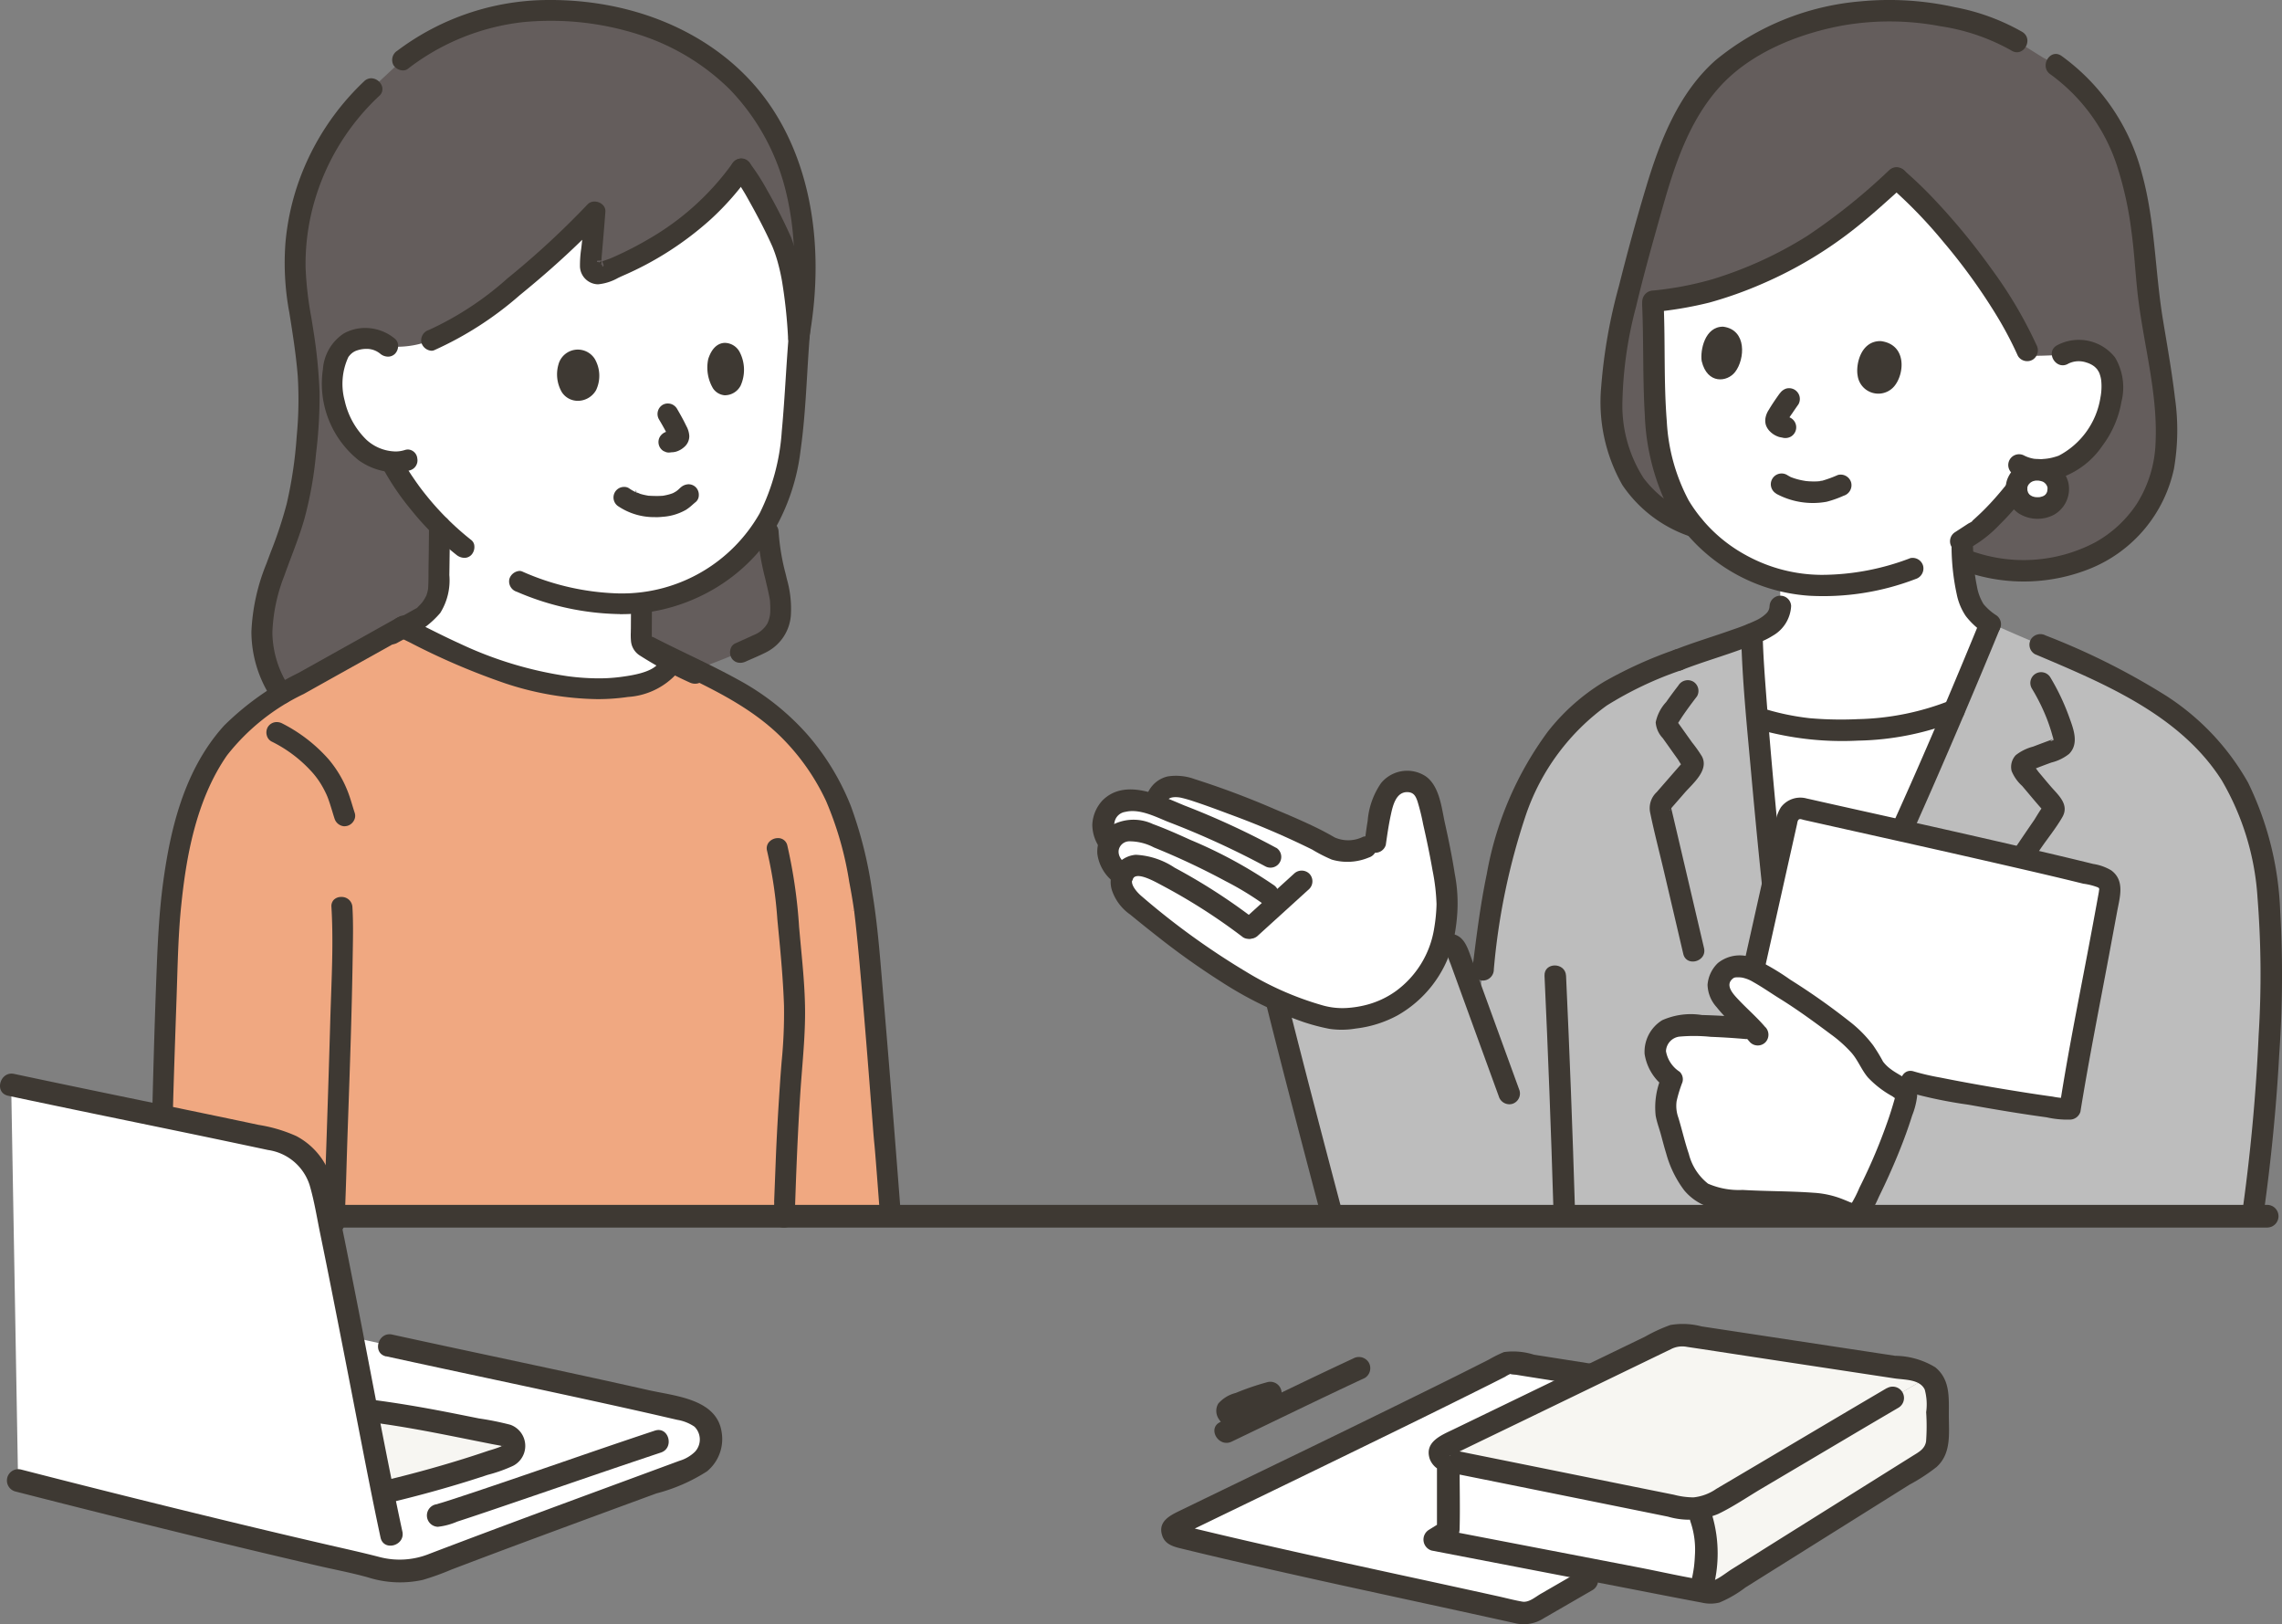
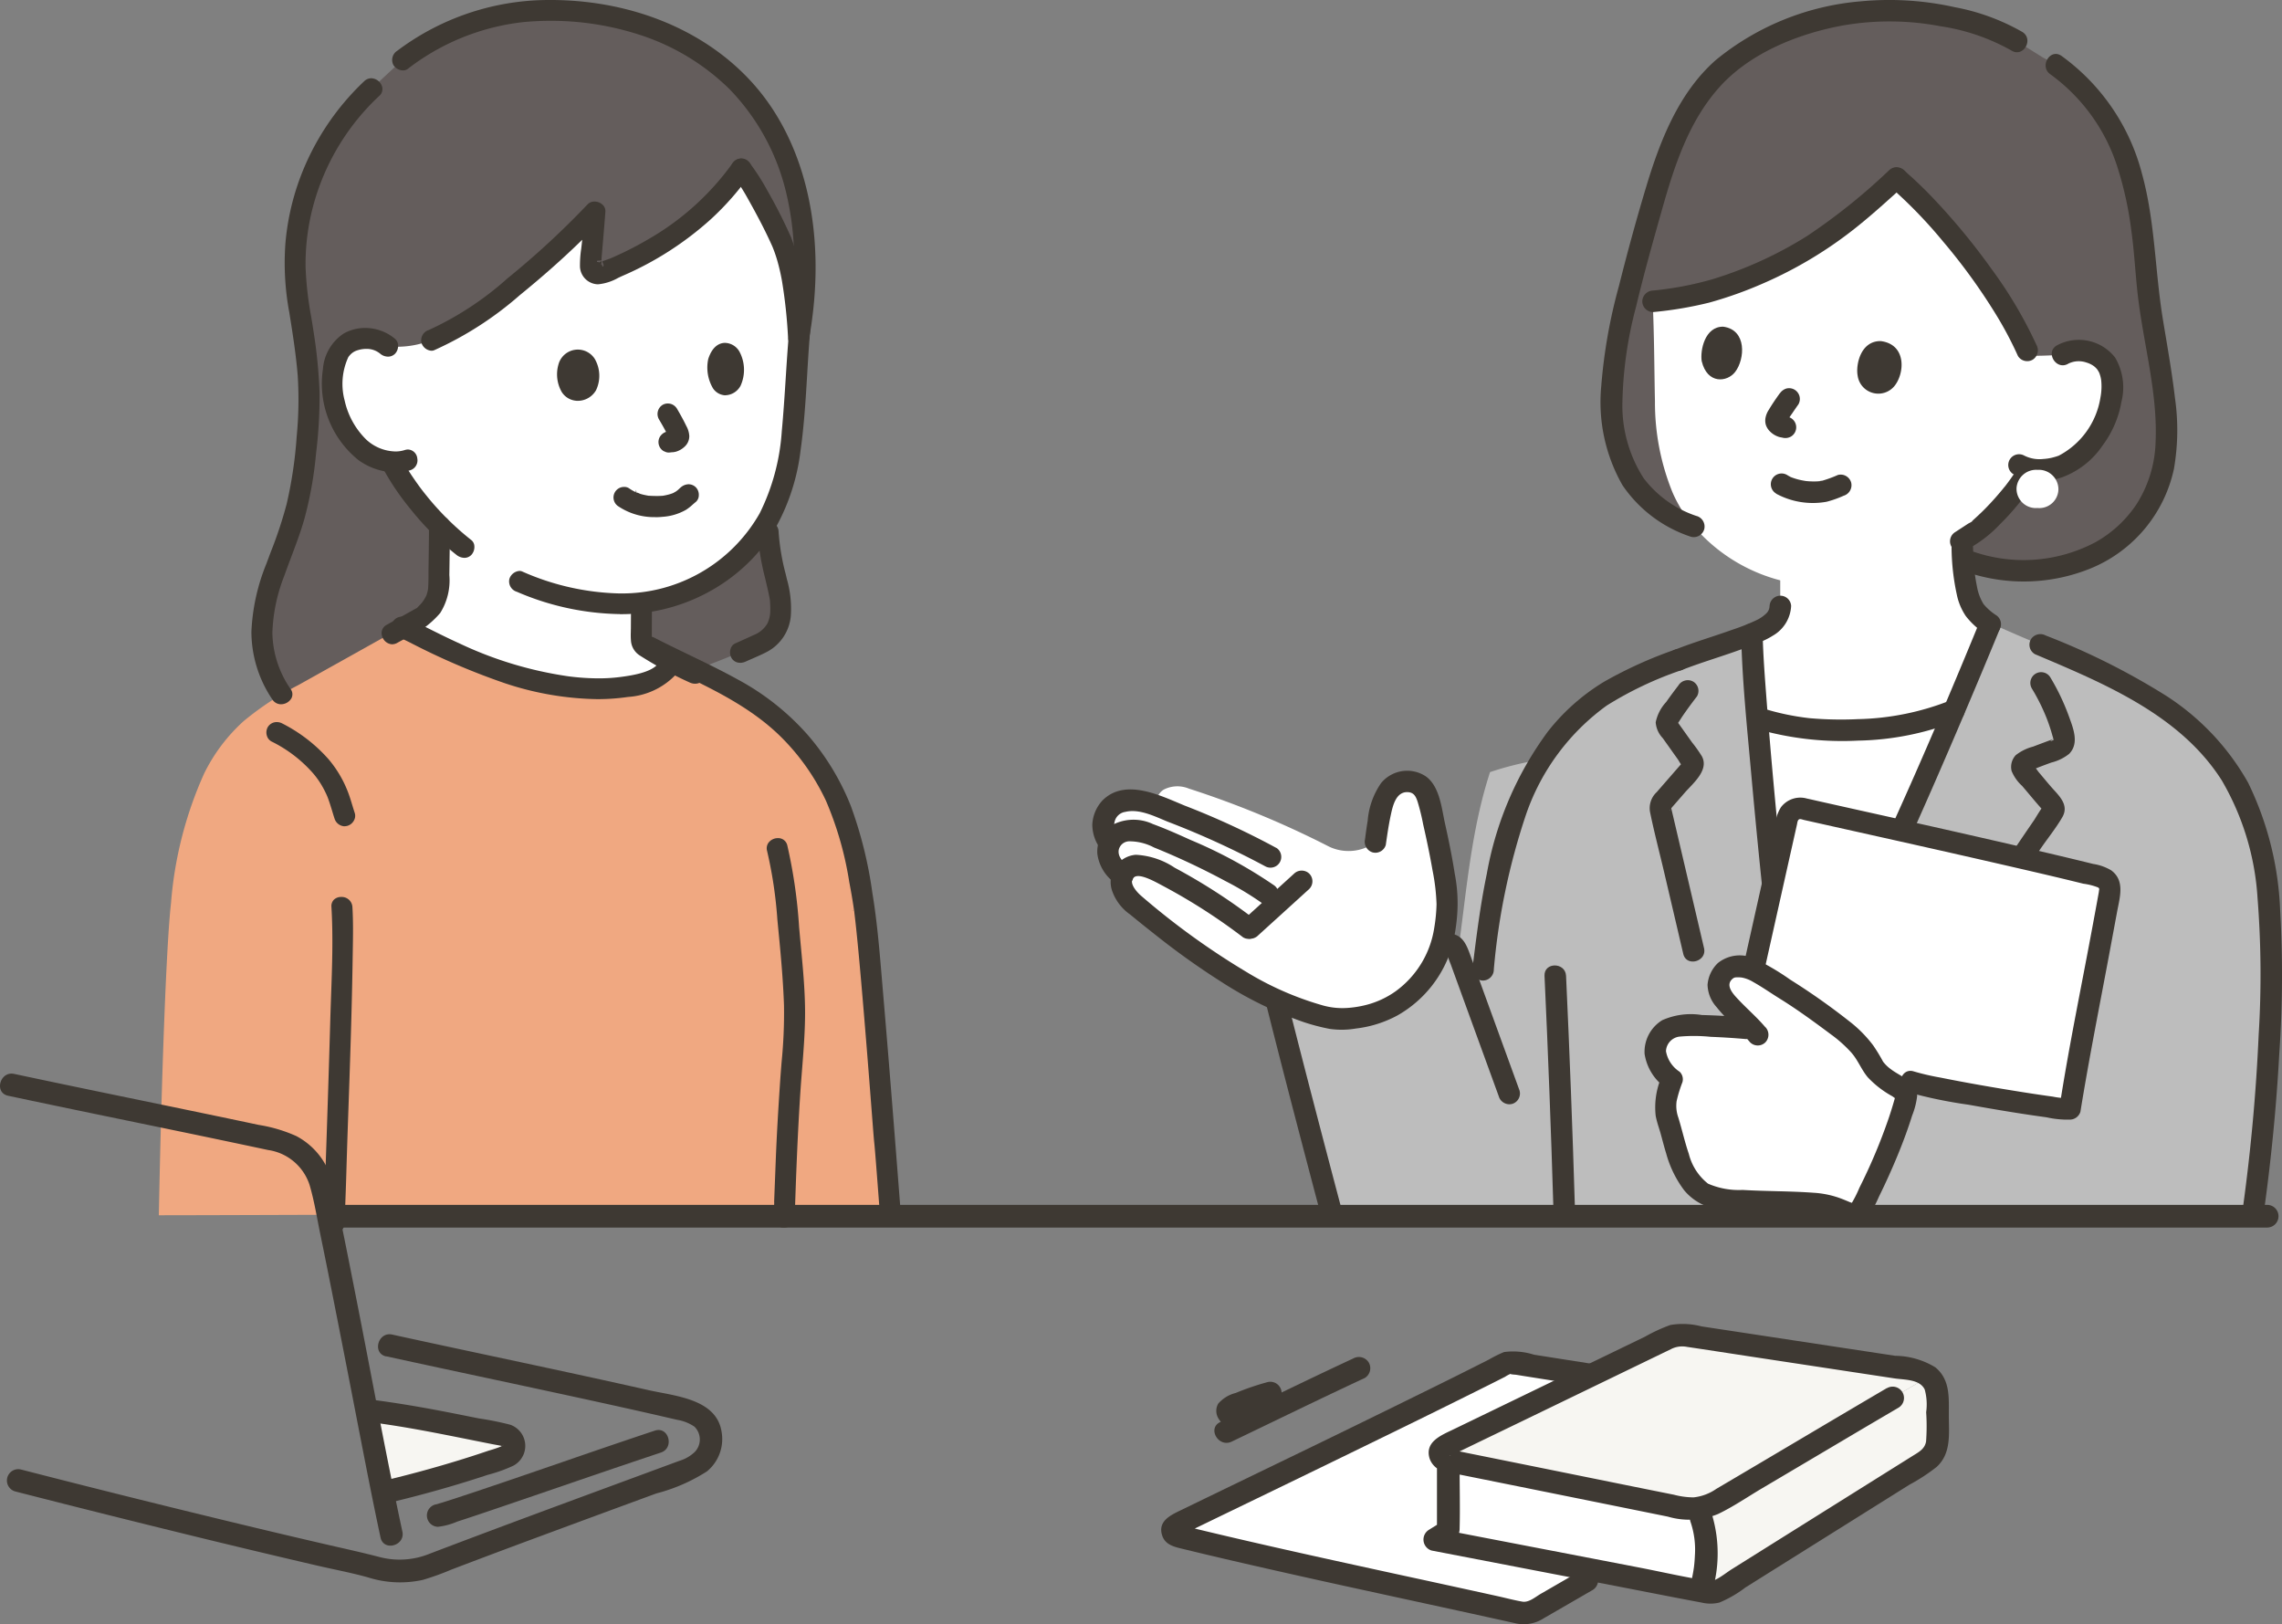
<svg xmlns="http://www.w3.org/2000/svg" width="173.131" height="123.213" viewBox="0 0 173.131 123.213">
  <rect x="0" y="0" width="173.131" height="123.213" fill="#808080" stroke="none" />
  <g id="グループ_1817" data-name="グループ 1817" transform="translate(10619.797 -15269.932)">
    <g id="グループ_230" data-name="グループ 230" transform="translate(-1205.8 97.429)">
      <path id="パス_2706" data-name="パス 2706" d="M31.834,12.1a18.489,18.489,0,0,0-2.183,5.087,17.774,17.774,0,0,0-.562,5.183c.078,1.878.516,3.668.741,5.517a26.73,26.73,0,0,1,.287,5.1,38.961,38.961,0,0,1-.976,7.375c-.823,3.233-2.711,6.274-2.57,9.606A8.412,8.412,0,0,0,28.05,54.33s1.522,2.1,7.067,2.131a84.035,84.035,0,0,0,17.5-1.831,78.443,78.443,0,0,0,11.594-4.078c1.717-.777,1.782-1.992,1.7-3.266-.06-.905-.9-3.457-.944-5.3l2.359-14.915a29.717,29.717,0,0,0-.036-10.2,18.674,18.674,0,0,0-3.965-8.247c-3.363-3.774-8.3-6-14.375-6.16A17.76,17.76,0,0,0,37.233,6.2L34.893,8.382A18.113,18.113,0,0,0,31.834,12.1Z" transform="translate(-9420.691 15170.84)" fill="#645d5c" />
      <path id="パス_2707" data-name="パス 2707" d="M48.653,74.215l1.276-.713a2.988,2.988,0,0,0,1.206-2.413c.022-.853.047-2.9.059-4.462a23.343,23.343,0,0,1-2.386-2.822s-.774-1.105-1.107-1.74l-.128-.316a4.728,4.728,0,0,1-2.115-.791,6.406,6.406,0,0,1-2.069-3.113,5.967,5.967,0,0,1,.19-4.4,2.21,2.21,0,0,1,1.97-1.041,2.447,2.447,0,0,1,1.709.594,7.091,7.091,0,0,0,3.325-.471,16.813,16.813,0,0,0,2.249-1.13,61.274,61.274,0,0,0,10.145-8.6c-.095,1.3-.233,2.842-.337,4.069a.6.6,0,0,0,.818.6,22.622,22.622,0,0,0,10.625-7.919,29.65,29.65,0,0,1,2.891,5.129c.782,1.6,1.206,3.6,1.473,7.854-.183,2.167-.3,4.311-.447,6.308-.3,4.074-1.4,7.79-4.164,10.22a13.065,13.065,0,0,1-7.32,3.393c0,.122,0,.2,0,.2,0,1.006-.009,1.464-.014,2.47a.852.852,0,0,0,.089.468.833.833,0,0,0,.288.241q.9.543,1.817,1.04c-.1,1.259-2.2,1.789-3.425,1.97-3.405.5-7.351-.382-10.727-1.671a64.731,64.731,0,0,1-6.111-2.824l.222-.124Z" transform="translate(-9431.843 15145.777)" fill="#fff" />
      <path id="パス_2708" data-name="パス 2708" d="M5.875,157.9a13.194,13.194,0,0,1,3-3.992,23.053,23.053,0,0,1,4.178-2.753q3.927-2.191,7.851-4.387a66.387,66.387,0,0,0,6.2,2.865c3.372,1.29,7.32,2.174,10.725,1.671,1.013-.148,2.625-.54,3.209-1.379l.51-.732c1.982.963,4.284,2.059,5.707,2.971A17.7,17.7,0,0,1,55,163.1c.359,1.479.722,3.3.944,4.811.519,3.544,1.705,13.959,2.414,23.293-5.343,0-48.8.18-55.908.182.186-9.694.549-20.408.924-23.674a29.5,29.5,0,0,1,2.5-9.808Z" transform="translate(-9404.397 15073.309)" fill="#f0a881" />
      <path id="パス_2709" data-name="パス 2709" d="M112.027,115.8a4.871,4.871,0,0,1-2.765-.8.8.8,0,0,1,.422-1.491.63.63,0,0,1,.368.109,3.092,3.092,0,0,0,.379.229c.04.021.08.041.121.06l.023-.173.035.18-.058-.006a.307.307,0,0,0,.125.041h.022l.095.042c.044.02.083.037.1.043q.2.062.4.1c.06.013.122.024.182.035l.05.008c.224.012.412.019.6.019.138,0,.276,0,.417-.014l.053,0,.032-.006c.072-.012.144-.025.215-.041a3.572,3.572,0,0,0,.378-.1l.027-.011a.235.235,0,0,0,.1-.038v0l.016,0,.017-.009c.073-.038.144-.076.214-.12l.058-.039.06-.047c.022-.018.044-.035.065-.054l.073-.068c.04-.038.08-.076.123-.111l.039-.031a.932.932,0,0,1,.551-.2.791.791,0,0,1,.544.226.809.809,0,0,1,.229.612.665.665,0,0,1-.224.5c-.086.069-.167.14-.249.212a3.706,3.706,0,0,1-.489.383,4.118,4.118,0,0,1-1.766.535,5.48,5.48,0,0,1-.587.031" transform="translate(-9476.317 15095.933)" fill="#3e3933" />
      <path id="パス_2710" data-name="パス 2710" d="M97.08,85.7A1.434,1.434,0,0,1,96,85.033a2.7,2.7,0,0,1-.249-2.073,1.522,1.522,0,0,1,2.756-.436,2.552,2.552,0,0,1,.1,2.375,1.6,1.6,0,0,1-1.5.805Z" transform="translate(-9467.382 15117.203)" fill="#3e3933" />
      <path id="パス_2711" data-name="パス 2711" d="M132.14,84.221a1.186,1.186,0,0,1-.88-.519,3.1,3.1,0,0,1-.364-2.235c.342-1.062.947-1.221,1.276-1.221a1.3,1.3,0,0,1,1.089.662,2.926,2.926,0,0,1,.089,2.585,1.357,1.357,0,0,1-1.21.728" transform="translate(-9491.159 15118.268)" fill="#3e3933" />
      <path id="パス_2712" data-name="パス 2712" d="M120.027,98.148a.808.808,0,0,1-.212-.029l-.2-.085a.8.8,0,0,1-.275-1.083.9.9,0,0,1,.372-.336l.092-.039-.047-.088c-.154-.293-.322-.579-.494-.872a.811.811,0,0,1,.289-1.089.758.758,0,0,1,.4-.1.805.805,0,0,1,.208.027.829.829,0,0,1,.476.366c.294.5.518.914.706,1.308a1.766,1.766,0,0,1,.228.757,1.071,1.071,0,0,1-.357.818,1.613,1.613,0,0,1-.672.383,1.823,1.823,0,0,1-.272.042v-.008l-.019,0v.008l-.053,0a.869.869,0,0,1-.172.018" transform="translate(-9483.272 15108.687)" fill="#3e3933" />
      <path id="パス_2713" data-name="パス 2713" d="M141.43,51.5a.819.819,0,0,1-.8-.8,38.176,38.176,0,0,0-.461-4.309,15.231,15.231,0,0,0-.359-1.559c-.057-.195-.119-.388-.187-.58-.029-.082-.06-.164-.091-.246l-.073-.186-.015-.035c-.467-1.051-1.029-2.149-1.82-3.562a15.665,15.665,0,0,0-1.245-1.935l-.013-.017a.62.62,0,0,1-.085-.48.889.889,0,0,1,.39-.581.742.742,0,0,1,.377-.107.935.935,0,0,1,.718.4,16.245,16.245,0,0,1,1.28,2,38.8,38.8,0,0,1,1.824,3.6,22.827,22.827,0,0,1,1.346,7.529l.005.076a.7.7,0,0,1-.2.519.837.837,0,0,1-.6.271" transform="translate(-9494.838 15147.431)" fill="#3e3933" />
      <path id="パス_2714" data-name="パス 2714" d="M55.4,130.47a.846.846,0,0,1-.776-.652.7.7,0,0,1,.361-.828l2.136-1.194.06-.032c.034-.017.068-.035.1-.055l.208-.216a2.517,2.517,0,0,0,.2-.224,3.224,3.224,0,0,0,.3-.5,2.5,2.5,0,0,0,.11-.388c.007-.032.011-.048.013-.056,0-.037.006-.056.009-.088.026-.318.028-.641.03-.955l0-.328q.028-1.733.04-3.466h0a.757.757,0,0,1,.8-.766.827.827,0,0,1,.587.228.733.733,0,0,1,.2.536q-.015,1.867-.044,3.733a4.655,4.655,0,0,1-.691,2.873,7.1,7.1,0,0,1-2.577,1.9c-.229.12-.457.241-.681.366a.8.8,0,0,1-.392.109" transform="translate(-9439.64 15090.912)" fill="#3e3933" />
      <path id="パス_2715" data-name="パス 2715" d="M117.781,145.953a1,1,0,0,1-.426-.1,29.883,29.883,0,0,1-3.741-2.023,1.447,1.447,0,0,1-.7-1.126,5.326,5.326,0,0,1-.012-.676q0-.134.005-.266l.01-1.762a.808.808,0,0,1,.8-.8h0a.746.746,0,0,1,.545.228.811.811,0,0,1,.244.567l-.011,1.892c0,.188,0,.374,0,.561v.051l.232.14c1.1.659,2.261,1.278,3.445,1.843l.027.013a.649.649,0,0,1,.3.378.916.916,0,0,1-.055.7.722.722,0,0,1-.667.376" transform="translate(-9479.04 15078.419)" fill="#3e3933" />
      <path id="パス_2716" data-name="パス 2716" d="M136.9,132.771a.743.743,0,0,1-.666-.379.864.864,0,0,1-.059-.678.645.645,0,0,1,.336-.406l.485-.218c.31-.139.62-.278.928-.422a2.071,2.071,0,0,0,1.039-.873,2.264,2.264,0,0,0,.221-1.029c.005-.219-.006-.435-.018-.656,0-.009,0-.033-.006-.058h0l-.009-.076c-.01-.06-.021-.115-.031-.169-.075-.387-.161-.755-.246-1.111l-.094-.4a18.907,18.907,0,0,1-.555-3.4l0-.082a.711.711,0,0,1,.186-.535.8.8,0,0,1,.577-.226.786.786,0,0,1,.828.768,16.8,16.8,0,0,0,.54,3.226l.091.387a8.175,8.175,0,0,1,.3,2.727,3.423,3.423,0,0,1-1.812,2.78c-.354.185-.73.349-1.094.508-.172.075-.343.149-.513.226a1.053,1.053,0,0,1-.431.1" transform="translate(-9494.742 15090.012)" fill="#3e3933" />
      <path id="パス_2717" data-name="パス 2717" d="M87.9,26.2a.715.715,0,0,1-.191-.025.824.824,0,0,1-.554-.987,28.054,28.054,0,0,0,.384-5.542,22.233,22.233,0,0,0-.566-4.862,16.882,16.882,0,0,0-4.329-8.012,17.276,17.276,0,0,0-6.828-4.131,21.794,21.794,0,0,0-6.758-1.061c-.7,0-1.4.034-2.087.1A17.48,17.48,0,0,0,58.221,5.23a.582.582,0,0,1-.357.112.882.882,0,0,1-.723-.4.826.826,0,0,1,.293-1.094A19.15,19.15,0,0,1,68.022.022Q68.528,0,69.035,0C75.314,0,80.976,2.373,84.57,6.508c3.96,4.557,5.459,11.527,4.113,19.124a.783.783,0,0,1-.785.572" transform="translate(-9441.286 15172.502)" fill="#3e3933" />
      <path id="パス_2718" data-name="パス 2718" d="M46.237,87.718A4.954,4.954,0,0,1,43.42,86.8,7.438,7.438,0,0,1,40.7,79.885a3.549,3.549,0,0,1,1.569-2.7,3.3,3.3,0,0,1,1.634-.427,3.53,3.53,0,0,1,2.277.832.669.669,0,0,1,.224.493.858.858,0,0,1-.229.627.744.744,0,0,1-.535.224.932.932,0,0,1-.6-.229,1.619,1.619,0,0,0-1.065-.36,2.163,2.163,0,0,0-.63.1,1.224,1.224,0,0,0-.611.39l-.055.063,0,0a.818.818,0,0,0-.053.076,4.847,4.847,0,0,0-.277,3.288,5.942,5.942,0,0,0,1.654,2.978,3.369,3.369,0,0,0,2.2.887,2.3,2.3,0,0,0,.7-.106.835.835,0,0,1,.257-.043.744.744,0,0,1,.7.675.782.782,0,0,1-.541.9,3.57,3.57,0,0,1-1.094.162" transform="translate(-9430.198 15120.625)" fill="#3e3933" />
      <path id="パス_2719" data-name="パス 2719" d="M61.111,114.36a1,1,0,0,1-.609-.229,21.326,21.326,0,0,1-3.463-3.447,19.512,19.512,0,0,1-1.993-2.9.812.812,0,0,1,.284-1.092.812.812,0,0,1,1.087.282,16.155,16.155,0,0,0,.933,1.488c.263.386.521.732.864,1.158a21.411,21.411,0,0,0,3.43,3.4.624.624,0,0,1,.221.464.884.884,0,0,1-.23.653.728.728,0,0,1-.524.223" transform="translate(-9439.872 15100.463)" fill="#3e3933" />
      <path id="パス_2720" data-name="パス 2720" d="M92.812,96.33A20.4,20.4,0,0,1,85,94.638a.823.823,0,0,1-.566-.982.871.871,0,0,1,.762-.6.53.53,0,0,1,.206.041,19.217,19.217,0,0,0,7.4,1.667h.185a12,12,0,0,0,10.434-6.079,16.381,16.381,0,0,0,1.676-6.214c.127-1.344.215-2.713.3-4.037s.172-2.687.3-4.027a.815.815,0,0,1,.8-.8.861.861,0,0,1,.611.286.655.655,0,0,1,.185.5c-.117,1.24-.193,2.506-.266,3.73-.113,1.9-.231,3.857-.5,5.763a15.915,15.915,0,0,1-2.275,6.539A13.5,13.5,0,0,1,99.071,94.9a13.768,13.768,0,0,1-6.258,1.435Z" transform="translate(-9459.783 15122.759)" fill="#3e3933" />
      <path id="パス_2721" data-name="パス 2721" d="M26.361,65.811a.776.776,0,0,1-.658-.362A9.174,9.174,0,0,1,24.111,60.3a15.36,15.36,0,0,1,1.147-5.176c.108-.3.219-.591.329-.886a31.79,31.79,0,0,0,1.2-3.631,32.287,32.287,0,0,0,.76-5.127,28.877,28.877,0,0,0,.077-4.6c-.131-1.619-.39-3.242-.641-4.813L26.969,36a20.451,20.451,0,0,1-.278-5.163,18.914,18.914,0,0,1,1.048-4.784,19.411,19.411,0,0,1,4.932-7.511.771.771,0,0,1,.529-.222.894.894,0,0,1,.8.559.679.679,0,0,1-.194.783,17.67,17.67,0,0,0-4.941,8.1,17.055,17.055,0,0,0-.644,4.9,25.913,25.913,0,0,0,.429,3.773c.06.364.12.728.175,1.093A38.593,38.593,0,0,1,29.28,42.1a35.323,35.323,0,0,1-.264,4.677,28.918,28.918,0,0,1-.889,4.984c-.275.964-.635,1.92-.983,2.844-.183.484-.365.969-.537,1.456a12.927,12.927,0,0,0-.905,4.319,7.681,7.681,0,0,0,1.382,4.273.654.654,0,0,1,.06.707.912.912,0,0,1-.782.449" transform="translate(-9419.034 15160.12)" fill="#3e3933" />
      <path id="パス_2722" data-name="パス 2722" d="M133.828,193.375a.82.82,0,0,1-.8-.8c-.541-7.169-.322-3.9-.526-6.548-.266-3.458-.553-7.143-.875-10.832-.11-1.262-.231-2.614-.371-3.949q-.072-.7-.158-1.4c0-.041-.017-.128-.017-.131l-.048.007-.138-.008h.185l-.061-.409c-.083-.537-.181-1.1-.3-1.722a25.614,25.614,0,0,0-1.769-6.172,16.93,16.93,0,0,0-3.431-4.861c-2.254-2.221-5.134-3.6-7.92-4.928-.817-.39-1.661-.794-2.473-1.211a.665.665,0,0,1-.376-.788.878.878,0,0,1,.809-.678.827.827,0,0,1,.378.1c.858.441,1.741.868,2.594,1.28,1.242.6,2.526,1.221,3.754,1.9a19.2,19.2,0,0,1,5.295,4.206,18.851,18.851,0,0,1,3.264,5.394,31.767,31.767,0,0,1,1.629,6.59c.356,2.148.54,4.361.719,6.5l.093,1.106c.5,5.781,1.2,14.862,1.332,16.575a.68.68,0,0,1-.194.512.854.854,0,0,1-.6.276" transform="translate(-9480.283 15071.839)" fill="#3e3933" />
-       <path id="パス_2723" data-name="パス 2723" d="M.947,190.777a.815.815,0,0,1-.583-.227.723.723,0,0,1-.2-.536c.091-4.755.092-3.563.186-7.387.082-3.324.182-7.194.329-11.052.087-2.274.185-4.851.528-7.346.509-3.7,1.493-8.386,4.621-11.83a21.355,21.355,0,0,1,5.643-3.995l7.593-4.242a.8.8,0,0,1,.392-.109.845.845,0,0,1,.776.652.7.7,0,0,1-.361.829l-3.611,2.017q-2.2,1.226-4.392,2.454a16.292,16.292,0,0,0-5.828,4.663c-2.394,3.45-3.11,7.877-3.467,11.349-.2,1.907-.257,3.861-.316,5.751q-.02.653-.042,1.307c-.252,7.237-.309,9.018-.461,16.937a.768.768,0,0,1-.812.766" transform="translate(-9402.817 15075.143)" fill="#3e3933" />
      <path id="パス_2724" data-name="パス 2724" d="M146.018,225.7a.8.8,0,0,1-.579-.227.71.71,0,0,1-.186-.534c.093-2.614-.025.271.077-2.343l.073-1.88c.068-1.775.173-3.67.34-6.144.032-.476.071-.954.109-1.433a37.524,37.524,0,0,0,.182-4.269c-.068-1.977-.252-3.959-.435-5.82l-.068-.711a32.737,32.737,0,0,0-.777-5.195l-.009-.036a.725.725,0,0,1,.127-.621.9.9,0,0,1,.7-.33.708.708,0,0,1,.715.562,38.594,38.594,0,0,1,.892,6.183l.079.873.061.653c.148,1.565.3,3.183.313,4.77.012,1.489-.109,3.01-.225,4.481-.045.57-.09,1.14-.128,1.707-.278,4.168-.4,8.7-.434,9.545A.785.785,0,0,1,146.018,225.7Z" transform="translate(-9500.55 15039.927)" fill="#3e3933" />
      <path id="パス_2725" data-name="パス 2725" d="M41.5,235.462a.8.8,0,0,1-.578-.226.709.709,0,0,1-.184-.534l.015-.375c.087-2.224.363-10.32.493-14.994.018-.635.041-1.273.063-1.912.079-2.215.161-4.505.026-6.74a.692.692,0,0,1,.172-.532.779.779,0,0,1,.57-.224.811.811,0,0,1,.85.768c.066,1.093.047,2.211.028,3.293l-.009.54c-.062,4.1-.207,8.24-.348,12.244-.153,4.364-.1,3.636-.269,7.925a.788.788,0,0,1-.829.767" transform="translate(-9430.187 15030.623)" fill="#3e3933" />
      <path id="パス_2726" data-name="パス 2726" d="M33.564,176.909a.831.831,0,0,1-.774-.588c-.066-.2-.126-.4-.186-.6-.1-.322-.2-.655-.322-.976a3.849,3.849,0,0,0-.156-.359c-.091-.192-.189-.377-.29-.551a6.2,6.2,0,0,0-.7-.978,10.144,10.144,0,0,0-3.13-2.384.723.723,0,0,1-.352-.452.83.83,0,0,1,.07-.634.784.784,0,0,1,.686-.384.873.873,0,0,1,.406.1,11.823,11.823,0,0,1,3.511,2.706,8.585,8.585,0,0,1,1.443,2.4c.143.354.256.725.365,1.085.061.2.123.405.19.606a.711.711,0,0,1-.06.563.83.83,0,0,1-.5.411.775.775,0,0,1-.206.028" transform="translate(-9421.407 15058.279)" fill="#3e3933" />
      <path id="パス_2727" data-name="パス 2727" d="M72.528,150.6a23.154,23.154,0,0,1-6.991-1.2,52.908,52.908,0,0,1-7.248-3.109l-.985-.481a.68.68,0,0,1-.344-.426.855.855,0,0,1,.065-.659.764.764,0,0,1,.677-.38.96.96,0,0,1,.417.1c.467.227.932.46,1.4.692.84.421,1.709.855,2.581,1.25a28.9,28.9,0,0,0,8.206,2.477,18.023,18.023,0,0,0,2.306.159,12.812,12.812,0,0,0,1.859-.129c.707-.1,2.178-.32,2.687-1a.915.915,0,0,1,.712-.4.747.747,0,0,1,.382.109.88.88,0,0,1,.387.57.629.629,0,0,1-.1.51,5.485,5.485,0,0,1-3.679,1.751A15.948,15.948,0,0,1,72.528,150.6Z" transform="translate(-9441.21 15074.941)" fill="#3e3933" />
      <path id="パス_2728" data-name="パス 2728" d="M64.6,51.677a.857.857,0,0,1-.762-.6A.825.825,0,0,1,64.4,50.1a23.686,23.686,0,0,0,5.963-3.915,63.792,63.792,0,0,0,6.072-5.607.721.721,0,0,1,.533-.22.89.89,0,0,1,.644.273.655.655,0,0,1,.179.5c-.059.795-.125,1.59-.193,2.383l-.095,1.1c0,.011-.011.216-.011.216l-.24.01-.08,0-.025.1.183.015-.025.052.184-.143,0,.059.023-.009-.047.254.059-.052.044.178.04-.01.031-.044.019-.036-.015-.061-.09-.246.067-.025c.139-.053.291-.107.4-.145.077-.027.132-.047.147-.053.32-.137.636-.282.95-.431.678-.324,1.34-.677,1.969-1.048a20.211,20.211,0,0,0,6.324-5.706.89.89,0,0,1,.708-.4.758.758,0,0,1,.385.108.859.859,0,0,1,.381.55.666.666,0,0,1-.092.532,21,21,0,0,1-3,3.42,24.384,24.384,0,0,1-6.663,4.28c-.122.053-.248.113-.378.175a3.824,3.824,0,0,1-1.507.481H77.2a1.4,1.4,0,0,1-1.336-1.316,8.476,8.476,0,0,1,.093-1.381c.018-.144.035-.287.05-.429l.027-.252-.182.177c-1.36,1.321-2.853,2.641-4.565,4.035A25.98,25.98,0,0,1,64.8,51.637a.545.545,0,0,1-.206.04" transform="translate(-9445.859 15147.435)" fill="#3e3933" />
    </g>
-     <path id="パス_2342" data-name="パス 2342" d="M7.687,230.8c-1.867-.471-3.618-.916-5.194-1.32l-.523-30.006c6.77,1.44,14.021,2.887,20.164,4.21a4.524,4.524,0,0,1,3.415,3.579c.6,2.714,1.449,6.966,2.308,11.361l2.789.612c8.126,1.776,15.8,3.35,22.432,4.9,1.074.34,1.978.824,1.978,2.2a2.532,2.532,0,0,1-1.968,2.41c-6.452,2.394-12.927,4.73-19.349,7.2a6.625,6.625,0,0,1-4.669,0C22.234,234.413,14.245,232.456,7.687,230.8Z" transform="translate(-10620.919 15152.756)" fill="#fff" />
    <path id="パス_2343" data-name="パス 2343" d="M273.461,270.206a9.542,9.542,0,0,1,0,5.334l-.034.181-7.668-1.474-12.529-2.415,1.04-.645v-4.775l.107-.546c5.867,1.178,13.6,2.751,17.579,3.55a3.929,3.929,0,0,0,.744.073Z" transform="translate(-10764.188 15114.901)" fill="#fff" />
    <path id="パス_2344" data-name="パス 2344" d="M227.912,256.48v4.775l-1.04.645,12.529,2.415-.958.653c-1.6.928-2.347,1.358-4.066,2.351a1.285,1.285,0,0,1-.915.142c-7.762-1.728-18.344-3.933-26.128-5.85a.435.435,0,0,1-.086-.812c4.1-2,19-9.155,25.122-12.3a.434.434,0,0,1,.284-.043c2.033.322,4.092.645,6.12.963l-11.166,5.4a.562.562,0,0,0,.138,1.057c.09.017.181.039.275.056Z" transform="translate(-10737.831 15124.834)" fill="#fff" />
    <g id="グループ_232" data-name="グループ 232" transform="translate(73.334 -30.106)">
      <path id="パス_2729" data-name="パス 2729" d="M142.907,44.2c4.558,1.532,10.048.517,13.024-3.475,2.611-3.5,1.972-7.49,1.37-11.515-.31-2.07-.766-4.086-.93-6.28-.241-3.226-.7-7.255-1.916-10.049-.913-2.089-2.852-5.337-5.984-6.929l-1.984-1.24-.43-.271a21.53,21.53,0,0,0-8.531-2.027,19.981,19.981,0,0,0-13.39,4.374c-2.74,2.675-3.942,5.413-5.4,10.613-.832,2.983-1.686,5.962-2.325,8.994s-1.038,6.267-.167,9.292a8.532,8.532,0,0,0,5.733,5.831Z" transform="translate(-10686.594 15298.46)" fill="#645d5c" />
      <path id="パス_2730" data-name="パス 2730" d="M159.572,54.288a2.265,2.265,0,0,0-1.76-1.457,2.508,2.508,0,0,0-1.84.238,5.6,5.6,0,0,1-.8.06c-.432.012-1.066.053-1.71.017l-.17-.391a43.39,43.39,0,0,0-9.921-13.075A56.445,56.445,0,0,1,138.6,43.7a30.8,30.8,0,0,1-9.342,4.545,25.5,25.5,0,0,1-4.381.779c.124,2.595.122,5.189.174,7.573a18.123,18.123,0,0,0,1.324,6.907,10.254,10.254,0,0,0,2.21,3.234,12.9,12.9,0,0,0,5.972,3.459v1.941c.019,1.134-1.2,1.77-2.153,2.1.026,1.283.179,3.6.4,6.392a23.932,23.932,0,0,0,14.939-.568c.983-2.307,1.9-4.518,2.732-6.54a3.783,3.783,0,0,1-1.444-1.538,7.564,7.564,0,0,1-.47-1.815,19.35,19.35,0,0,1-.2-2.4V67.3l1.213-.925a21.016,21.016,0,0,0,2.584-2.706s.761-.975,1.1-1.541l.226-.38a4.781,4.781,0,0,0,2.622-.3,6.572,6.572,0,0,0,2.729-2.693,6.115,6.115,0,0,0,.732-4.462" transform="translate(-10692.624 15273.867)" fill="#fff" />
-       <path id="パス_2731" data-name="パス 2731" d="M61,149.212a16.4,16.4,0,0,1,3.507-4.033,24.034,24.034,0,0,1,6.9-3.537c1.459-.579,4.222-1.39,5.588-1.994.1,4.81,1.979,24.173,2.724,28.437h2.092c4.465-8.424,9.74-20.55,13.289-29.226,6.848,3.154,15.236,5.513,18.951,12.744,2.244,4.369,2.415,10.161,2.313,15.136a141.577,141.577,0,0,1-1.379,17.009H45.13a148.818,148.818,0,0,0-4.275-16.492l12.711-3.93a.734.734,0,0,1,1.124.543l1.522,4.183c.633-4.58.987-9.288,2.43-13.711A23.164,23.164,0,0,1,61,149.212" transform="translate(-10637.205 15208.455)" fill="#bdbdbd" />
+       <path id="パス_2731" data-name="パス 2731" d="M61,149.212a16.4,16.4,0,0,1,3.507-4.033,24.034,24.034,0,0,1,6.9-3.537c1.459-.579,4.222-1.39,5.588-1.994.1,4.81,1.979,24.173,2.724,28.437h2.092c4.465-8.424,9.74-20.55,13.289-29.226,6.848,3.154,15.236,5.513,18.951,12.744,2.244,4.369,2.415,10.161,2.313,15.136a141.577,141.577,0,0,1-1.379,17.009H45.13a148.818,148.818,0,0,0-4.275-16.492l12.711-3.93a.734.734,0,0,1,1.124.543c.633-4.58.987-9.288,2.43-13.711A23.164,23.164,0,0,1,61,149.212" transform="translate(-10637.205 15208.455)" fill="#bdbdbd" />
      <path id="パス_2732" data-name="パス 2732" d="M135.929,133.483a.787.787,0,0,1-.255.577,2.84,2.84,0,0,1-.772.521,16.034,16.034,0,0,1-1.77.7c-1.442.518-2.917.948-4.343,1.509a.842.842,0,0,0-.571,1.005.823.823,0,0,0,1.005.571c1.588-.625,3.234-1.086,4.832-1.689q.264-.1.525-.206c.216-.089.322-.132.453-.179a5.489,5.489,0,0,0,1.134-.545,2.751,2.751,0,0,0,1.4-2.261.818.818,0,0,0-1.634,0Z" transform="translate(-10694.808 15212.521)" fill="#3e3933" />
      <path id="パス_2733" data-name="パス 2733" d="M150.245,179.2c-.6-4.421-1.532-13.718-2.065-20.348l.082.026a23.967,23.967,0,0,0,14.857-.6c-3.228,7.572-7.116,16.175-10.528,22.616H150.5c-.074-.426-.16-1-.253-1.7" transform="translate(-10707.99 15195.647)" fill="#fff" />
      <path id="パス_2734" data-name="パス 2734" d="M162.632,137.733c-3.153,7.694-6.469,15.331-10.092,22.815-.974,2.012-1.975,4.012-3.021,5.988l.705-.4h-2.092l.788.6c-.1-.55-.173-1.1-.248-1.654-.016-.117.02.152,0,.034-.005-.042-.011-.084-.017-.126l-.034-.259q-.038-.291-.074-.582-.08-.639-.156-1.279c-.242-2.034-.46-4.071-.67-6.108-.456-4.431-.874-8.868-1.21-13.312-.124-1.641-.254-3.286-.289-4.932a.818.818,0,0,0-1.634,0c.075,3.514.443,7.034.757,10.532.4,4.436.833,8.869,1.35,13.293.188,1.611.368,3.23.647,4.829a.822.822,0,0,0,.786.6h2.092a.814.814,0,0,0,.706-.4c3.951-7.463,7.378-15.211,10.682-22.978q1.318-3.1,2.6-6.215a.822.822,0,0,0-.571-1.005.838.838,0,0,0-1.005.571Z" transform="translate(-10705.623 15209.591)" fill="#3e3933" />
      <path id="パス_2735" data-name="パス 2735" d="M126.39,151.948c-.32.415-.633.835-.933,1.264a3.18,3.18,0,0,0-.793,1.54,1.929,1.929,0,0,0,.528,1.189q.4.556.793,1.114l.369.516c.056.078.235.427.324.446l.029.04a.357.357,0,0,1,.1-.383s-.017.021-.019.022c-.039.021-.079.091-.109.125l-.953,1.093-.986,1.132a1.659,1.659,0,0,0-.5,1.539c.311,1.514.707,3.015,1.06,4.519q.728,3.1,1.454,6.208c.238,1.023,1.816.59,1.576-.434q-1.179-5.039-2.361-10.075l-.095-.4c-.116-.494.039-.013-.179.037.055-.013.17-.2.2-.235l.959-1.1c.621-.715,1.875-1.719,1.317-2.772a9.9,9.9,0,0,0-.739-1.046q-.416-.583-.831-1.168c-.057-.079-.113-.157-.17-.236l-.095-.132q-.139-.247-.08.2c.011.005.384-.584.43-.651.354-.52.728-1.025,1.112-1.524a.822.822,0,0,0-.293-1.118.838.838,0,0,0-1.118.293Z" transform="translate(-10692.18 15200.085)" fill="#3e3933" />
      <path id="パス_2736" data-name="パス 2736" d="M194.851,150.967a14.78,14.78,0,0,1,1.187,2.4c.156.414.294.834.409,1.26a1.763,1.763,0,0,1,.072.276s-.541.254.019-.1a2.207,2.207,0,0,1-.33.136c-.415.155-.83.308-1.243.468a3.592,3.592,0,0,0-1.314.647,1.305,1.305,0,0,0-.317,1.2,3.115,3.115,0,0,0,.8,1.135c.281.329.557.66.835.99q.217.257.437.511l.19.216.093.1q.22.311.086-.274c-.109-.012-.637.914-.723,1.038q-.421.61-.838,1.224c-1.041,1.532-2.061,3.078-3.083,4.623-1.2,1.81-2.4,3.616-3.633,5.4a.825.825,0,0,0,.293,1.118.834.834,0,0,0,1.118-.293c2.241-3.248,4.372-6.568,6.585-9.834.551-.813,1.2-1.6,1.692-2.454.557-.973-.335-1.685-.914-2.366-.3-.348-.589-.7-.885-1.049-.074-.088-.371-.536-.481-.558l-.014-.013q-.142-.145-.013.343-.234.179-.055.09l.213-.087c.436-.175.877-.34,1.318-.5a3.493,3.493,0,0,0,1.343-.656c.783-.793.315-1.93-.006-2.823a16.964,16.964,0,0,0-1.43-3,.818.818,0,0,0-1.411.825Z" transform="translate(-10733.849 15201.271)" fill="#3e3933" />
      <path id="パス_2737" data-name="パス 2737" d="M146.7,158.094a23.328,23.328,0,0,0,7.768.911,21.437,21.437,0,0,0,7.508-1.5.843.843,0,0,0,.571-1.005.823.823,0,0,0-1.005-.571,20.138,20.138,0,0,1-7.073,1.446,27.259,27.259,0,0,1-3.669-.072,18.9,18.9,0,0,1-3.664-.783c-1.006-.316-1.436,1.26-.434,1.576Z" transform="translate(-10706.637 15197.218)" fill="#3e3933" />
      <path id="パス_2738" data-name="パス 2738" d="M170.485,78.608c-.146-.823.238-2.627,1.758-2.6,1.983.256,1.818,2.474,1.021,3.428a1.583,1.583,0,0,1-2.779-.831" transform="translate(-10722.683 15249.906)" fill="#3e3933" />
      <path id="パス_2739" data-name="パス 2739" d="M135.75,75.4c-.128-.824.238-2.635,1.632-2.617,1.816.241,1.646,2.466.91,3.428-.6.789-2.119.957-2.541-.811" transform="translate(-10699.776 15252.038)" fill="#3e3933" />
      <path id="パス_2740" data-name="パス 2740" d="M151.058,86.857c-.294.409-.579.825-.836,1.257a1.653,1.653,0,0,0-.238.565,1.17,1.17,0,0,0,.021.579,1.261,1.261,0,0,0,.321.5,1.657,1.657,0,0,0,.655.4c.095.032.194.041.291.064a.859.859,0,0,0,.63-.082.817.817,0,0,0-.2-1.494,2.451,2.451,0,0,1-.338-.081l.2.082a.83.83,0,0,1-.17-.1l.165.128a1.151,1.151,0,0,1-.155-.155l.128.165a.238.238,0,0,1-.032-.051l.082.2a.364.364,0,0,1-.022-.084l.029.217a.347.347,0,0,1,0-.06l-.029.217a.7.7,0,0,1,.042-.155l-.082.2a5.18,5.18,0,0,1,.474-.781q.233-.349.477-.691a.822.822,0,0,0,.082-.63.835.835,0,0,0-.375-.489.825.825,0,0,0-.63-.082.934.934,0,0,0-.489.375Z" transform="translate(-10709.162 15243.02)" fill="#3e3933" />
      <path id="パス_2741" data-name="パス 2741" d="M196.27,103.612a17.113,17.113,0,0,1-1.041,1.47c.226-.3-.044.048-.1.114q-.2.242-.407.48-.459.53-.953,1.029-.243.246-.5.483c-.091.086-.183.17-.276.254l-.141.126q-.152.127.02,0c-.027.076-.29.189-.353.23l-.966.63a.817.817,0,0,0,.825,1.411l1-.655a9.505,9.505,0,0,0,1.539-1.323,18.681,18.681,0,0,0,2.753-3.424.817.817,0,0,0-1.411-.825Z" transform="translate(-10736.334 15231.968)" fill="#3e3933" />
-       <path id="パス_2742" data-name="パス 2742" d="M142.837,85.681a18.936,18.936,0,0,1-6.678,1.254,12.006,12.006,0,0,1-5.8-1.517,11.452,11.452,0,0,1-4.3-4.125,14.351,14.351,0,0,1-1.662-6c-.235-2.926-.11-5.884-.235-8.818-.045-1.048-1.679-1.053-1.634,0,.118,2.773.034,5.559.2,8.329a17.425,17.425,0,0,0,1.623,6.753,13.371,13.371,0,0,0,10.866,6.963,19.541,19.541,0,0,0,8.054-1.269.838.838,0,0,0,.571-1.005.825.825,0,0,0-1.005-.571Z" transform="translate(-10691.071 15256.713)" fill="#3e3933" />
      <path id="パス_2743" data-name="パス 2743" d="M208.6,77.541a1.781,1.781,0,0,1,1.413-.1,1.848,1.848,0,0,1,.554.269,1.3,1.3,0,0,1,.166.148.9.9,0,0,1,.106.122c.04.06.076.122.112.185.016.029.094.209.051.1s.034.118.045.154a2.352,2.352,0,0,1,.08.368,4.476,4.476,0,0,1-.058,1.309,6.043,6.043,0,0,1-3.207,4.432c.151-.066-.072.019-.123.034-.118.037-.238.068-.359.1a3.915,3.915,0,0,1-.647.094,2.555,2.555,0,0,1-1.457-.264.818.818,0,0,0-.825,1.411,4.771,4.771,0,0,0,3.721.238,6.328,6.328,0,0,0,3.049-2.393,7.76,7.76,0,0,0,1.444-3.341,4.458,4.458,0,0,0-.484-3.347,3.493,3.493,0,0,0-4.4-.929c-.924.5-.1,1.915.825,1.411Z" transform="translate(-10744.844 15250.101)" fill="#3e3933" />
      <path id="パス_2744" data-name="パス 2744" d="M151.6,107.051a5.837,5.837,0,0,0,3.826.613,7.954,7.954,0,0,0,1.294-.457.835.835,0,0,0,.571-1.005.827.827,0,0,0-1.005-.571,9.234,9.234,0,0,1-1.177.433c-.041.009-.212.016-.235.044.018-.023.162-.017.034-.006l-.158.013a4.964,4.964,0,0,1-.556,0c-.089,0-.178-.01-.267-.018-.045,0-.089-.011-.134-.014.068.006.111.018.017,0-.186-.03-.37-.066-.552-.114a5.068,5.068,0,0,1-.511-.165c-.1-.039-.018.01.029.012a.435.435,0,0,1-.131-.063c-.074-.038-.147-.079-.218-.123a.817.817,0,0,0-.825,1.411Z" transform="translate(-10709.979 15230.439)" fill="#3e3933" />
      <path id="パス_2745" data-name="パス 2745" d="M207.533,104.684a1.49,1.49,0,0,0-1.586,1.388c0,.015,0,.03,0,.046a1.465,1.465,0,0,0,1.589,1.461,1.449,1.449,0,0,0,1.589-1.461,1.489,1.489,0,0,0-1.541-1.436l-.048,0" transform="translate(-10746.088 15230.997)" fill="#fff" />
-       <path id="パス_2746" data-name="パス 2746" d="M205.953,102.29a2.406,2.406,0,0,0-2.3,1.573,2.247,2.247,0,0,0,.861,2.535,2.681,2.681,0,0,0,2.692.118,2.25,2.25,0,0,0,1.1-2.41,2.355,2.355,0,0,0-2.359-1.816.817.817,0,1,0,0,1.634c.048,0,.1,0,.143.005.133,0-.064-.009-.079-.014.068.022.147.027.219.047.042.012.082.027.124.04.127.04-.076-.034-.078-.034a.676.676,0,0,1,.216.121c.023.015.136.1.015.007s-.013-.006.008.014c.048.045.087.1.134.143-.15-.143-.085-.121-.047-.055.016.028.034.054.051.082s.028.059.045.086c.029.046-.076-.211-.017-.034.011.034.064.163.047.189,0,.006-.019-.234-.014-.1,0,.04.005.08.005.12,0,.09-.054.3.011.029-.017.068-.026.141-.047.21-.009.03-.024.06-.031.091.044-.2.068-.145.03-.074-.03.054-.061.107-.093.161s-.1.072.05-.062a.63.63,0,0,0-.049.055c-.026.027-.052.053-.079.078-.064.058-.128.062.049-.034-.056.03-.106.071-.162.1a.424.424,0,0,1-.106.052s.208-.074.083-.038c-.068.019-.132.042-.2.057a.6.6,0,0,1-.127.024l.129-.018-.09.008a2.182,2.182,0,0,1-.231,0c-.03,0-.06,0-.09-.006-.167-.007.2.039.044.006-.068-.014-.136-.029-.2-.05l-.078-.026c-.134-.041.2.1.011,0-.059-.03-.113-.065-.168-.1s-.064-.085.073.059c-.026-.027-.059-.05-.085-.076s-.158-.182-.063-.058.014.015,0-.01-.04-.065-.058-.1c-.038-.07-.042-.162.017.055-.007-.025-.019-.049-.027-.073-.021-.063-.034-.128-.05-.193-.036-.154.013.214.008.054,0-.028,0-.057,0-.085v-.123c.006-.1.052-.129-.011.061.024-.072.037-.152.06-.225.037-.124-.038.095-.038.088,0-.032.056-.11.073-.136s.028-.043.042-.065c.075-.122-.145.155-.02.027.049-.05.112-.1.156-.152-.117.144-.116.084-.037.031.034-.023.068-.044.1-.064s.064-.029.092-.048c.058-.027.025-.014-.1.04l.08-.03a2.312,2.312,0,0,1,.257-.065c.084-.018.054.034-.08.011a1.183,1.183,0,0,0,.19-.009.817.817,0,0,0,0-1.634Z" transform="translate(-10744.509 15232.574)" fill="#3e3933" />
      <path id="パス_2747" data-name="パス 2747" d="M120.6,39.148a8.323,8.323,0,0,1-4.032-2.883,10.2,10.2,0,0,1-1.6-5.866,30.317,30.317,0,0,1,1.038-7.15c.586-2.471,1.277-4.918,1.968-7.362.943-3.337,2.037-6.723,4.4-9.329,2.312-2.546,5.931-4.007,9.317-4.626a20.7,20.7,0,0,1,7.4.058,15.623,15.623,0,0,1,5.392,1.846c.894.559,1.716-.854.825-1.411a16.36,16.36,0,0,0-5.128-1.88A22.906,22.906,0,0,0,133.056.1a19.948,19.948,0,0,0-11.023,4.47c-2.8,2.478-4.214,6.111-5.263,9.6-.749,2.485-1.435,5-2.066,7.518a40.347,40.347,0,0,0-1.345,7.615,12.716,12.716,0,0,0,1.608,7.5,10.067,10.067,0,0,0,5.2,3.918.825.825,0,0,0,1.005-.571.834.834,0,0,0-.571-1.005" transform="translate(-10685.007 15300.038)" fill="#3e3933" />
      <path id="パス_2748" data-name="パス 2748" d="M200.144,13.57a13.9,13.9,0,0,1,5.064,6.99,26.869,26.869,0,0,1,1.081,4.948c.238,1.736.306,3.487.529,5.224.453,3.547,1.457,7.107,1.3,10.708a9.27,9.27,0,0,1-1.434,4.72,9.024,9.024,0,0,1-3.163,2.919,11.667,11.667,0,0,1-9.286.678c-1-.332-1.43,1.246-.434,1.576a13.482,13.482,0,0,0,9.427-.3,10.554,10.554,0,0,0,6.284-7.549,17.228,17.228,0,0,0,.074-5.381c-.231-1.964-.579-3.909-.9-5.859-.618-3.7-.594-7.466-1.591-11.1a15.956,15.956,0,0,0-6.124-8.982C200.1,11.569,199.277,12.984,200.144,13.57Z" transform="translate(-10737.708 15292.111)" fill="#3e3933" />
      <path id="パス_2749" data-name="パス 2749" d="M141.3,37.459a45.942,45.942,0,0,1-6.232,5,29.962,29.962,0,0,1-7.173,3.28,24.946,24.946,0,0,1-4.52.861.841.841,0,0,0-.817.817.823.823,0,0,0,.817.817,28.614,28.614,0,0,0,4.264-.719,30.168,30.168,0,0,0,4.093-1.459,31.245,31.245,0,0,0,7.11-4.288c1.25-1,2.427-2.081,3.615-3.151.783-.705-.375-1.858-1.156-1.156Z" transform="translate(-10691.092 15275.479)" fill="#3e3933" />
      <path id="パス_2750" data-name="パス 2750" d="M177.151,38.788a35.856,35.856,0,0,1,4.054,4.176,44.785,44.785,0,0,1,3.977,5.468,27.8,27.8,0,0,1,1.721,3.234.824.824,0,0,0,1.118.293.838.838,0,0,0,.293-1.118A32.873,32.873,0,0,0,184.9,45.07a49.983,49.983,0,0,0-4.308-5.24,30.084,30.084,0,0,0-2.287-2.2.838.838,0,0,0-1.156,0,.824.824,0,0,0,0,1.156Z" transform="translate(-10726.941 15275.369)" fill="#3e3933" />
      <path id="パス_2751" data-name="パス 2751" d="M191.479,120.606a17.4,17.4,0,0,0,.393,3.486,4.532,4.532,0,0,0,.69,1.656A5.886,5.886,0,0,0,194,127.066a.817.817,0,0,0,.825-1.411,4.311,4.311,0,0,1-.529-.411c-.089-.081-.176-.166-.257-.255-.04-.043-.078-.086-.115-.131.052.064-.009-.011-.026-.034a3.8,3.8,0,0,1-.5-1.368c-.058-.266-.1-.535-.139-.8-.02-.148.012.1-.005-.043-.007-.055-.014-.111-.02-.167q-.019-.162-.034-.326c-.049-.5-.071-1.005-.089-1.509a.817.817,0,1,0-1.634,0Z" transform="translate(-10736.548 15221.031)" fill="#3e3933" />
      <path id="パス_2752" data-name="パス 2752" d="M141.14,233.53a41.429,41.429,0,0,0,3.326-8.187.545.545,0,0,0-.265-.613,6.833,6.833,0,0,1-2.208-1.741c-1.054-2.124-2.473-2.883-4.392-4.32a33.058,33.058,0,0,0-2.942-1.951,7.843,7.843,0,0,0-2.527-1.31c-.769-.066-1.181-.044-1.618.6a1.319,1.319,0,0,0-.208,1.283,5.058,5.058,0,0,0,1.043,1.369c.449.465,1,.96,1.468,1.46a51.489,51.489,0,0,0-5.184-.257,2.341,2.341,0,0,0-1.306.33,2.312,2.312,0,0,0-.749.888,1.789,1.789,0,0,0,0,1.427,3.891,3.891,0,0,0,1.129,1.433c-.411,1.237-.715,1.862-.309,3.119.46,1.42.72,3.2,1.644,4.509a3.5,3.5,0,0,0,.983.988,3.983,3.983,0,0,0,1.188.409c2.422.353,5.73.2,8.023.467a11.467,11.467,0,0,1,2.015.72.549.549,0,0,0,.691-.249q.1-.186.2-.371" transform="translate(-10692.985 15157.985)" fill="#fff" />
      <path id="パス_2753" data-name="パス 2753" d="M173.837,189.332c.219-1.177.407-2.2.537-2.931a.96.96,0,0,0-.706-1.1c-5.077-1.3-18.249-4.2-22.618-5.183a.96.96,0,0,0-1.145.725l-2.5,11.2-.065.322a18.889,18.889,0,0,1,1.77,1.076,33.05,33.05,0,0,1,2.942,1.951c1.92,1.437,3.339,2.2,4.392,4.32a6.833,6.833,0,0,0,2.208,1.741l.633-.61a105.95,105.95,0,0,0,12.068,2.05l.073-.45.276-1.7c.49-2.651,1.462-7.774,2.136-11.411" transform="translate(-10707.435 15181.257)" fill="#fff" />
      <path id="パス_2754" data-name="パス 2754" d="M132.225,218.373c-.618-.733-1.348-1.359-2.006-2.054-.434-.458-1.132-1.169-.409-1.682.008-.005.149-.05.092-.041a2.217,2.217,0,0,1,.539.007,2.547,2.547,0,0,1,.86.337c.7.391,1.356.854,2.034,1.274,1.333.828,2.6,1.757,3.855,2.693a9.985,9.985,0,0,1,1.556,1.389c.508.576.767,1.309,1.258,1.885a7.5,7.5,0,0,0,1.845,1.423c.072.044.3.238.374.22-.185.045-.041-.564-.161-.126q-.042.155-.087.309-.185.643-.4,1.277a41.957,41.957,0,0,1-2.219,5.267,8.79,8.79,0,0,1-.684,1.328l.136-.1q.163-.012.051-.043c-.021-.037-.2-.082-.234-.1-.18-.075-.36-.15-.541-.222a7.106,7.106,0,0,0-2.206-.486c-1.791-.133-3.59-.106-5.382-.214a5.853,5.853,0,0,1-2.624-.477,4.162,4.162,0,0,1-1.456-2.259c-.308-.9-.515-1.838-.795-2.751a2.626,2.626,0,0,1-.131-1.249,10.056,10.056,0,0,1,.44-1.435.792.792,0,0,0-.21-.795,2.337,2.337,0,0,1-1.038-1.563,1.166,1.166,0,0,1,1-1.1,12.458,12.458,0,0,1,2.393.014q1.338.051,2.672.17a.824.824,0,0,0,.817-.817.834.834,0,0,0-.817-.817q-1.668-.147-3.34-.191a5.342,5.342,0,0,0-3.008.393,2.811,2.811,0,0,0-1.338,2.562,3.861,3.861,0,0,0,1.505,2.5l-.21-.795a5.874,5.874,0,0,0-.456,2.972c.086.489.269.965.4,1.444s.252.958.4,1.432a8.268,8.268,0,0,0,1.364,2.79A4.075,4.075,0,0,0,128.9,232.2c2.032.258,4.088.21,6.131.306a7.007,7.007,0,0,1,2.34.368c.368.139.727.325,1.1.448a1.378,1.378,0,0,0,1.548-.527,12.457,12.457,0,0,0,.823-1.574q.391-.792.754-1.6c.462-1.024.893-2.063,1.278-3.119q.26-.715.489-1.443a5.728,5.728,0,0,0,.374-1.461c.032-1.084-1.26-1.482-1.975-2.03a2.87,2.87,0,0,1-.609-.586,12.97,12.97,0,0,0-.751-1.235,9.6,9.6,0,0,0-1.842-1.852,50.872,50.872,0,0,0-4.462-3.141,18.32,18.32,0,0,0-2.713-1.591,2.648,2.648,0,0,0-2.761.336,2.554,2.554,0,0,0-.787,1.65,2.623,2.623,0,0,0,.694,1.705c.76.967,1.746,1.725,2.537,2.664a.824.824,0,0,0,1.156,0,.835.835,0,0,0,0-1.156Z" transform="translate(-10691.419 15159.595)" fill="#3e3933" />
      <path id="パス_2755" data-name="パス 2755" d="M146.749,190.691,148.4,183.3l.8-3.572a1.59,1.59,0,0,1,.052-.232c.1-.238.266-.129.487-.079l2.265.507c4.353.972,8.707,1.941,13.054,2.942,1.956.45,3.912.9,5.861,1.384a4.748,4.748,0,0,1,1.089.272c.121.068.107.062.119.2-.007-.08-.023.113-.032.163l-.052.288q-.258,1.424-.525,2.847c-.761,4.086-1.6,8.16-2.262,12.261l-.136.832.788-.6a5.419,5.419,0,0,1-1.314-.113c-.06-.008-.286-.038-.1-.013l-.309-.043-.633-.092q-.711-.105-1.421-.219c-2.025-.323-4.047-.671-6.057-1.076a18.282,18.282,0,0,1-2.013-.466c-1-.323-1.433,1.254-.435,1.576a35.08,35.08,0,0,0,4.574.948c1.969.353,3.944.687,5.927.956a7.276,7.276,0,0,0,1.784.175.841.841,0,0,0,.788-.6c.647-4,1.44-7.967,2.184-11.948q.3-1.613.6-3.227c.2-1.086.615-2.36-.454-3.139a3.83,3.83,0,0,0-1.372-.484q-.633-.157-1.268-.31-1.5-.362-3-.711c-4.591-1.07-9.192-2.1-13.794-3.122l-2.627-.587c-.34-.076-.681-.156-1.021-.229a1.838,1.838,0,0,0-1.97.661,2.9,2.9,0,0,0-.413,1.151l-.391,1.747-1.947,8.714-.044.2c-.229,1.024,1.346,1.462,1.576.434Z" transform="translate(-10705.992 15182.828)" fill="#3e3933" />
      <path id="パス_2756" data-name="パス 2756" d="M209.231,142.814c5.22,2.211,11.009,4.586,14.184,9.571a20.133,20.133,0,0,1,2.721,8.954,73.9,73.9,0,0,1,.083,10.368q-.289,6.518-1.179,12.993a.845.845,0,0,0,.571,1.005.823.823,0,0,0,1.005-.571c.552-3.983.949-7.986,1.167-12a85.564,85.564,0,0,0,.068-10.861,24.184,24.184,0,0,0-2.434-9.707,18.808,18.808,0,0,0-6.219-6.592,53.382,53.382,0,0,0-9.14-4.573.846.846,0,0,0-1.118.293.823.823,0,0,0,.293,1.118Z" transform="translate(-10747.99 15206.845)" fill="#3e3933" />
      <path id="パス_2757" data-name="パス 2757" d="M100.771,215.912q.407,8.778.671,17.563c.032,1.049,1.666,1.053,1.634,0q-.265-8.784-.671-17.563c-.049-1.047-1.683-1.053-1.634,0" transform="translate(-10676.722 15158.155)" fill="#3e3933" />
      <path id="パス_2758" data-name="パス 2758" d="M86.3,168.966a50.394,50.394,0,0,1,2.464-11.836,17.016,17.016,0,0,1,6.11-8.217,27.107,27.107,0,0,1,5.641-2.674.84.84,0,0,0,.571-1.005.824.824,0,0,0-1.005-.571,32.26,32.26,0,0,0-5.413,2.447,15.814,15.814,0,0,0-4.28,3.8,25.719,25.719,0,0,0-4.619,10.777c-.5,2.4-.8,4.841-1.1,7.275a.821.821,0,0,0,.817.817.838.838,0,0,0,.817-.817" transform="translate(-10666.1 15204.646)" fill="#3e3933" />
      <path id="パス_2759" data-name="パス 2759" d="M57.787,219.964l-3.71-10.193c-.289-.8-.585-1.668-1.582-1.711a3.453,3.453,0,0,0-1.124.244L50,208.727l-5.149,1.592-5.793,1.79a.834.834,0,0,0-.571,1.005c1.381,5.509,2.823,11,4.275,16.492a.818.818,0,0,0,1.576-.434c-1.453-5.49-2.894-10.984-4.276-16.492l-.572,1,9.493-2.934L51.4,210a6.375,6.375,0,0,0,1.055-.316c-.01.043-.189-.094-.192-.092s.056.111.058.118a6.879,6.879,0,0,0,.235.65l1.71,4.7L56.21,220.4a.839.839,0,0,0,1.005.571.824.824,0,0,0,.571-1.005Z" transform="translate(-10635.629 15162.814)" fill="#3e3933" />
      <path id="パス_2760" data-name="パス 2760" d="M3.765,175.665a3.687,3.687,0,0,1,1.677-.026c.334.108.659.209.946.3l.038-.255a1.238,1.238,0,0,1,.557-.94,2.269,2.269,0,0,1,1.913-.087,71.326,71.326,0,0,1,10.66,4.412,3.446,3.446,0,0,0,3.5-.34,24.661,24.661,0,0,1,.486-2.763,2.308,2.308,0,0,1,1.356-1.753,1.728,1.728,0,0,1,1.486.16,2.523,2.523,0,0,1,.778,1.46c.8,3.3,1.086,3.6,1.4,6.792l.027.275-.228,2.17a7.933,7.933,0,0,1-2.322,4.8,7.852,7.852,0,0,1-6.03,2.27,23.687,23.687,0,0,1-7.655-3.176c-1.189-.71-2.247-1.459-3.965-2.688-.854-.61-3.729-2.92-3.966-3.164a1.873,1.873,0,0,1-.527-1.875,5.789,5.789,0,0,1-.61-.506,1.93,1.93,0,0,1-.443-1.8c.016-.041.034-.08.053-.119a1.982,1.982,0,0,1-.33-2.083,1.718,1.718,0,0,1,1.2-1.059" transform="translate(-10611.838 15185.203)" fill="#fff" />
      <path id="パス_2761" data-name="パス 2761" d="M24.971,177.371c.11-.761.217-1.517.38-2.268.15-.695.395-1.826,1.346-1.731.416.042.556.333.681.7a16.235,16.235,0,0,1,.426,1.725c.266,1.168.513,2.34.717,3.52a15.406,15.406,0,0,1,.3,2.553,12.538,12.538,0,0,1-.18,1.833,7.294,7.294,0,0,1-2.921,4.769,6.717,6.717,0,0,1-2.24,1.039,7.97,7.97,0,0,1-1.461.23,5.5,5.5,0,0,1-1.847-.2,23.378,23.378,0,0,1-5.788-2.542,56.819,56.819,0,0,1-7.938-5.736c-.359-.3-1.046-1.054-.57-1.439.427-.345,1.674.385,2.206.665a44.267,44.267,0,0,1,6.072,3.9.822.822,0,0,0,1.118-.293.838.838,0,0,0-.293-1.118A44.582,44.582,0,0,0,8.954,179.1,5.84,5.84,0,0,0,6,178.119a2.073,2.073,0,0,0-1.8,2.709,3.661,3.661,0,0,0,1.376,1.823q.995.817,2.009,1.613a57.307,57.307,0,0,0,4.918,3.5,28.767,28.767,0,0,0,6.23,3.045,15.661,15.661,0,0,0,1.954.514A6.4,6.4,0,0,0,22.7,191.3a8.753,8.753,0,0,0,3.158-.994,8.88,8.88,0,0,0,4.148-5.249,14.226,14.226,0,0,0,.387-2.471,11.679,11.679,0,0,0-.188-3.018c-.2-1.281-.459-2.553-.741-3.818-.26-1.166-.4-2.829-1.464-3.585a2.562,2.562,0,0,0-3.39.521,5.828,5.828,0,0,0-1.013,2.855c-.078.462-.139.927-.2,1.391a.844.844,0,0,0,.571,1.005.823.823,0,0,0,1.005-.571Z" transform="translate(-10612.965 15186.764)" fill="#3e3933" />
      <path id="パス_2762" data-name="パス 2762" d="M3.455,186.167c-.385-.294-.82-.7-.715-1.244a.825.825,0,0,1,.772-.627,4,4,0,0,1,1.886.462,55.371,55.371,0,0,1,5.456,2.566,22.852,22.852,0,0,1,2.792,1.689.823.823,0,0,0,1.118-.293.836.836,0,0,0-.293-1.118,35.111,35.111,0,0,0-6.286-3.409c-.941-.429-1.89-.851-2.86-1.207a3.459,3.459,0,0,0-3.169.118,2.359,2.359,0,0,0-1.042,2.162,3.238,3.238,0,0,0,1.518,2.313.822.822,0,0,0,1.118-.293.837.837,0,0,0-.293-1.118Z" transform="translate(-10610.989 15179.566)" fill="#3e3933" />
      <path id="パス_2763" data-name="パス 2763" d="M13.961,180.337A60.038,60.038,0,0,0,7,177.124c-1.824-.752-4.509-2.113-6.23-.386A2.89,2.89,0,0,0,0,178.585a3.089,3.089,0,0,0,.562,1.74.818.818,0,0,0,1.411-.825,1.278,1.278,0,0,1-.258-1.228.968.968,0,0,1,.787-.667c1.053-.257,2.218.332,3.2.736a64.075,64.075,0,0,1,7.434,3.4.818.818,0,0,0,.825-1.411Z" transform="translate(-10610.26 15184.025)" fill="#3e3933" />
-       <path id="パス_2764" data-name="パス 2764" d="M13.472,174.85c.047-.451.752-.4,1.072-.332a10.054,10.054,0,0,1,.987.285c.908.3,1.8.632,2.7.971a61.928,61.928,0,0,1,6.259,2.677,11.648,11.648,0,0,0,1.483.759,4.2,4.2,0,0,0,2.814-.157.841.841,0,0,0,.571-1.005.823.823,0,0,0-1.005-.571,2.526,2.526,0,0,1-2.155.052c-.379-.215-.756-.427-1.146-.621-1.1-.548-2.234-1.033-3.369-1.507a64.539,64.539,0,0,0-6.122-2.3,4.093,4.093,0,0,0-2.032-.2,2.185,2.185,0,0,0-1.69,1.957.823.823,0,0,0,.817.817.836.836,0,0,0,.817-.817Z" transform="translate(-10618.067 15186.038)" fill="#3e3933" />
      <path id="パス_2765" data-name="パス 2765" d="M34.2,198.92l3.9-3.545a.823.823,0,0,0,0-1.156.836.836,0,0,0-1.156,0l-3.9,3.547a.823.823,0,0,0,0,1.156.836.836,0,0,0,1.156,0Z" transform="translate(-10631.897 15172.097)" fill="#3e3933" />
    </g>
    <path id="パス_2364" data-name="パス 2364" d="M238.065,247.482q-2.4-.376-4.807-.755a5.218,5.218,0,0,0-2.271-.2,9.162,9.162,0,0,0-1.137.563q-2.445,1.241-4.908,2.448-5.842,2.881-11.708,5.709l-4.944,2.393-1.873.908c-.76.369-1.7.821-1.372,1.874.2.652.773.844,1.374.991q.964.235,1.929.465,1.958.465,3.921.911,4.146.945,8.3,1.846c3.038.664,6.078,1.32,9.116,1.988q1.041.229,2.081.46a2.8,2.8,0,0,0,2.241-.365q1.857-1.072,3.714-2.146a.86.86,0,0,0-.868-1.484l-3.078,1.779c-.418.241-.9.678-1.4.593-.64-.11-1.275-.283-1.909-.422q-3.723-.819-7.449-1.625c-5.1-1.111-10.2-2.221-15.274-3.444l-.872-.212a2.83,2.83,0,0,0-.312-.076l-.155-.038q-.224.959.171.734a2.986,2.986,0,0,0,.67-.326l1.727-.837,4.526-2.19q5.516-2.671,11.021-5.366,2.73-1.341,5.449-2.7.549-.277,1.1-.556a2.438,2.438,0,0,1,.5-.256c-.318.068.3.1.311.1l.613.1q2.556.406,5.114.8a.886.886,0,0,0,1.057-.6.866.866,0,0,0-.6-1.057Z" transform="translate(-10736.676 15125.975)" fill="#3e3933" />
    <path id="パス_2382" data-name="パス 2382" d="M70.932,257.955c-2.017-.4-4.025-.76-6.218-1.024.444,2.278.865,4.429,1.228,6.242.291-.073.462-.114.462-.114a87.219,87.219,0,0,0,8.706-2.56,1,1,0,0,0,.8-.925.745.745,0,0,0-.61-.751c-1.509-.289-2.943-.586-4.372-.867Z" transform="translate(-10656.697 15119.996)" fill="#f7f6f2" />
    <path id="パス_2383" data-name="パス 2383" d="M30,245.155c5.525,1.207,11.061,2.364,16.584,3.578q1.888.415,3.775.843.866.2,1.732.4a3.259,3.259,0,0,1,1.3.518,1.364,1.364,0,0,1,.04,1.9,2.864,2.864,0,0,1-1.184.69l-2.2.812c-5.591,2.063-11.186,4.116-16.755,6.239a6.024,6.024,0,0,1-3.838.236c-1.234-.32-2.478-.594-3.721-.88q-3.834-.884-7.658-1.811-7.9-1.909-15.77-3.934a.86.86,0,0,0-.457,1.658q7.415,1.9,14.852,3.711,4.015.975,8.039,1.91c1.289.3,2.6.543,3.877.9a8.028,8.028,0,0,0,4.163.192,19.47,19.47,0,0,0,2.162-.778q1.143-.436,2.289-.868,2.24-.845,4.486-1.675,4.391-1.627,8.787-3.239a13.278,13.278,0,0,0,3.838-1.674,3.173,3.173,0,0,0,1.109-2.993c-.38-2.511-3.55-2.72-5.517-3.163-6.481-1.46-12.986-2.8-19.476-4.221-1.078-.236-1.539,1.421-.457,1.658Z" transform="translate(-10620.5 15127.669)" fill="#3e3933" />
    <path id="パス_2384" data-name="パス 2384" d="M30.527,232.232c-1.272-5.917-2.351-11.876-3.524-17.813-.555-2.81-1.1-5.625-1.729-8.42a5.418,5.418,0,0,0-2.8-3.772,11.275,11.275,0,0,0-2.854-.845q-1.585-.337-3.171-.667c-5.124-1.069-10.254-2.108-15.374-3.2-1.079-.23-1.54,1.427-.457,1.658,4.448.946,8.9,1.854,13.356,2.777q3.184.66,6.363,1.338a3.888,3.888,0,0,1,3.158,2.677c.354,1.206.552,2.478.806,3.708q.455,2.208.891,4.42.972,4.907,1.92,9.818c.571,2.927,1.131,5.858,1.758,8.774.233,1.081,1.89.624,1.658-.457Z" transform="translate(-10619.797 15153.886)" fill="#3e3933" />
    <path id="パス_2385" data-name="パス 2385" d="M65.935,262.795c1.665-.4,3.321-.845,4.962-1.338q1.16-.348,2.311-.73a11.235,11.235,0,0,0,1.916-.681,1.7,1.7,0,0,0-.2-3.117,22.03,22.03,0,0,0-2.38-.48c-.807-.162-1.614-.325-2.423-.482-1.914-.372-3.835-.7-5.77-.947a.864.864,0,0,0-.86.86.881.881,0,0,0,.86.86c1.782.228,3.55.543,5.312.886.874.17,1.746.346,2.619.521q.644.129,1.288.256c.234.046.475.08.706.137.307.077.078,0,.1-.022-.018.016-.06-.047,0-.055s-.316.189-.126.1a9.44,9.44,0,0,1-.961.325q-1.278.436-2.571.827c-1.733.527-3.483,1-5.244,1.422-1.075.26-.62,1.919.457,1.658Z" transform="translate(-10656 15121.089)" fill="#3e3933" />
    <path id="パス_2386" data-name="パス 2386" d="M92.644,260.442c-5.013,1.662-9.986,3.445-15,5.094-.385.127-.771.253-1.159.371-.111.034-.223.062-.334.1-.212.067-.1.01.031.011a.86.86,0,0,0,0,1.719,5.083,5.083,0,0,0,1.469-.394c1.015-.328,2.025-.671,3.036-1.014,2.743-.931,5.48-1.875,8.221-2.81q2.1-.715,4.2-1.416C94.146,261.754,93.7,260.093,92.644,260.442Z" transform="translate(-10662.76 15118.021)" fill="#3e3933" />
    <path id="パス_2398" data-name="パス 2398" d="M58.819,222.376H205.1a.86.86,0,0,0,0-1.719H58.819a.86.86,0,0,0,0,1.719" transform="translate(-10652.862 15140.68)" fill="#3e3933" />
    <path id="パス_2401" data-name="パス 2401" d="M317.8,256.251a1.987,1.987,0,0,0,.073-.533q0-1.639,0-3.279a1.985,1.985,0,0,0-.658-1.479c-3.634,2.129-11.934,7.054-16.1,9.505a3.791,3.791,0,0,1-1.433.492c.162.456.264.749.264.749a9.683,9.683,0,0,1-.048,5.514l.5.1a1.421,1.421,0,0,0,1.021-.191q7.761-4.866,15.525-9.727a1.982,1.982,0,0,0,.857-1.147Z" transform="translate(-10790.677 15123.4)" fill="#f7f6f2" />
    <path id="パス_2402" data-name="パス 2402" d="M254.251,252.331a.552.552,0,0,1,.27-.274l17.065-8.258a1.991,1.991,0,0,1,1.165-.175l17.508,2.659a1.967,1.967,0,0,1,1.022.482c-3.633,2.128-11.933,7.053-16.1,9.5a3.792,3.792,0,0,1-2.67.45c-4.042-.811-11.953-2.421-17.857-3.6a.564.564,0,0,1-.406-.784Z" transform="translate(-10764.742 15127.597)" fill="#f7f6f2" />
    <path id="パス_2405" data-name="パス 2405" d="M286.434,246.511c-4.324,2.54-8.631,5.108-12.952,7.653a3.7,3.7,0,0,1-1.718.64,5.963,5.963,0,0,1-1.486-.2l-2.983-.6-7.141-1.445-3.818-.771-1.674-.337-.971-.2a2.852,2.852,0,0,0-.317-.064q-.273-.09-.073.032a.286.286,0,0,1,.048.367c.037.082-.26.107.046.029a1.988,1.988,0,0,0,.334-.162l.577-.279,1.352-.654L258.6,249.1l10.685-5.171.751-.363a1.869,1.869,0,0,1,1.241-.177c1.486.22,2.971.451,4.457.677l8.025,1.219,3.249.493c.742.113,1.915.052,2.293.842a4.258,4.258,0,0,1,.11,1.724,15.609,15.609,0,0,1-.006,2.206c-.087.59-.58.832-1.04,1.12l-1.986,1.243-7.763,4.863-3.971,2.489c-.437.274-1.2.915-1.648.893.062,0-.058-.013-.074-.015-1.792-.268-3.575-.689-5.354-1.031l-14.922-2.874-.3-.058.205,1.571.729-.453a1.234,1.234,0,0,0,.735-1.142c.04-1.52,0-3.047,0-4.568a.86.86,0,0,0-1.719,0v4.775l.426-.742-1.039.645a.87.87,0,0,0,.205,1.571l14.259,2.746c2.073.4,4.144.813,6.22,1.2a2.849,2.849,0,0,0,1.356,0,8.784,8.784,0,0,0,1.971-1.141l2.166-1.358,8.3-5.2,1.986-1.244A14.188,14.188,0,0,0,290.2,252.5c1.142-1.035.931-2.552.931-3.946,0-1.332.112-2.686-1.029-3.619a5.976,5.976,0,0,0-3.039-.871l-7.725-1.173-4.677-.71-2.293-.348a5.585,5.585,0,0,0-2.359-.107,12.328,12.328,0,0,0-1.925.886l-2.347,1.135-6.052,2.929-6.128,2.965c-.926.448-2.233.947-1.807,2.249a1.549,1.549,0,0,0,1.325.995l1.96.394q7.395,1.488,14.786,2.987a5.727,5.727,0,0,0,3.8-.2c1.147-.547,2.23-1.293,3.323-1.94q3.566-2.109,7.13-4.22,1.614-.954,3.23-1.9a.86.86,0,0,0-.868-1.485Z" transform="translate(-10763.074 15128.722)" fill="#3e3933" />
    <path id="パス_2406" data-name="パス 2406" d="M298.32,275.043a6.533,6.533,0,0,1,.348,2.608c-.008.207-.023.413-.043.618-.011.114-.024.229-.039.343.022-.168-.025.156-.03.186-.062.377-.142.752-.236,1.122a.86.86,0,0,0,1.658.457,10.247,10.247,0,0,0,0-5.791.86.86,0,0,0-1.658.457Z" transform="translate(-10789.877 15110.293)" fill="#3e3933" />
    <path id="パス_2407" data-name="パス 2407" d="M215.671,253.942c3.363-1.613,6.713-3.252,10.095-4.826a.867.867,0,0,0,.309-1.176.879.879,0,0,0-1.176-.309c-3.382,1.573-6.732,3.213-10.095,4.826-1,.478-.126,1.961.868,1.484Z" transform="translate(-10742.026 15125.356)" fill="#3e3933" />
    <path id="パス_2408" data-name="パス 2408" d="M216.608,254.154l-.155-.2-.1-.126c-.072-.094.076.126.024.028-.088-.164-.045-.068-.05.256,0,.26.037.341-.144.483-.118.093-.007.015.023,0s.061-.029.092-.043l.214-.1.108-.047c.181-.079-.123.05-.015.006.155-.064.31-.127.467-.188a20.34,20.34,0,0,1,1.944-.638.86.86,0,1,0-.457-1.658,20.069,20.069,0,0,0-2.383.814,2.6,2.6,0,0,0-1.327.81,1.1,1.1,0,0,0,.027,1.144c.146.234.344.45.513.669a.858.858,0,0,0,.608.252.874.874,0,0,0,.608-.252.865.865,0,0,0,.252-.608,1.009,1.009,0,0,0-.252-.608Z" transform="translate(-10742.221 15122.863)" fill="#3e3933" />
  </g>
</svg>